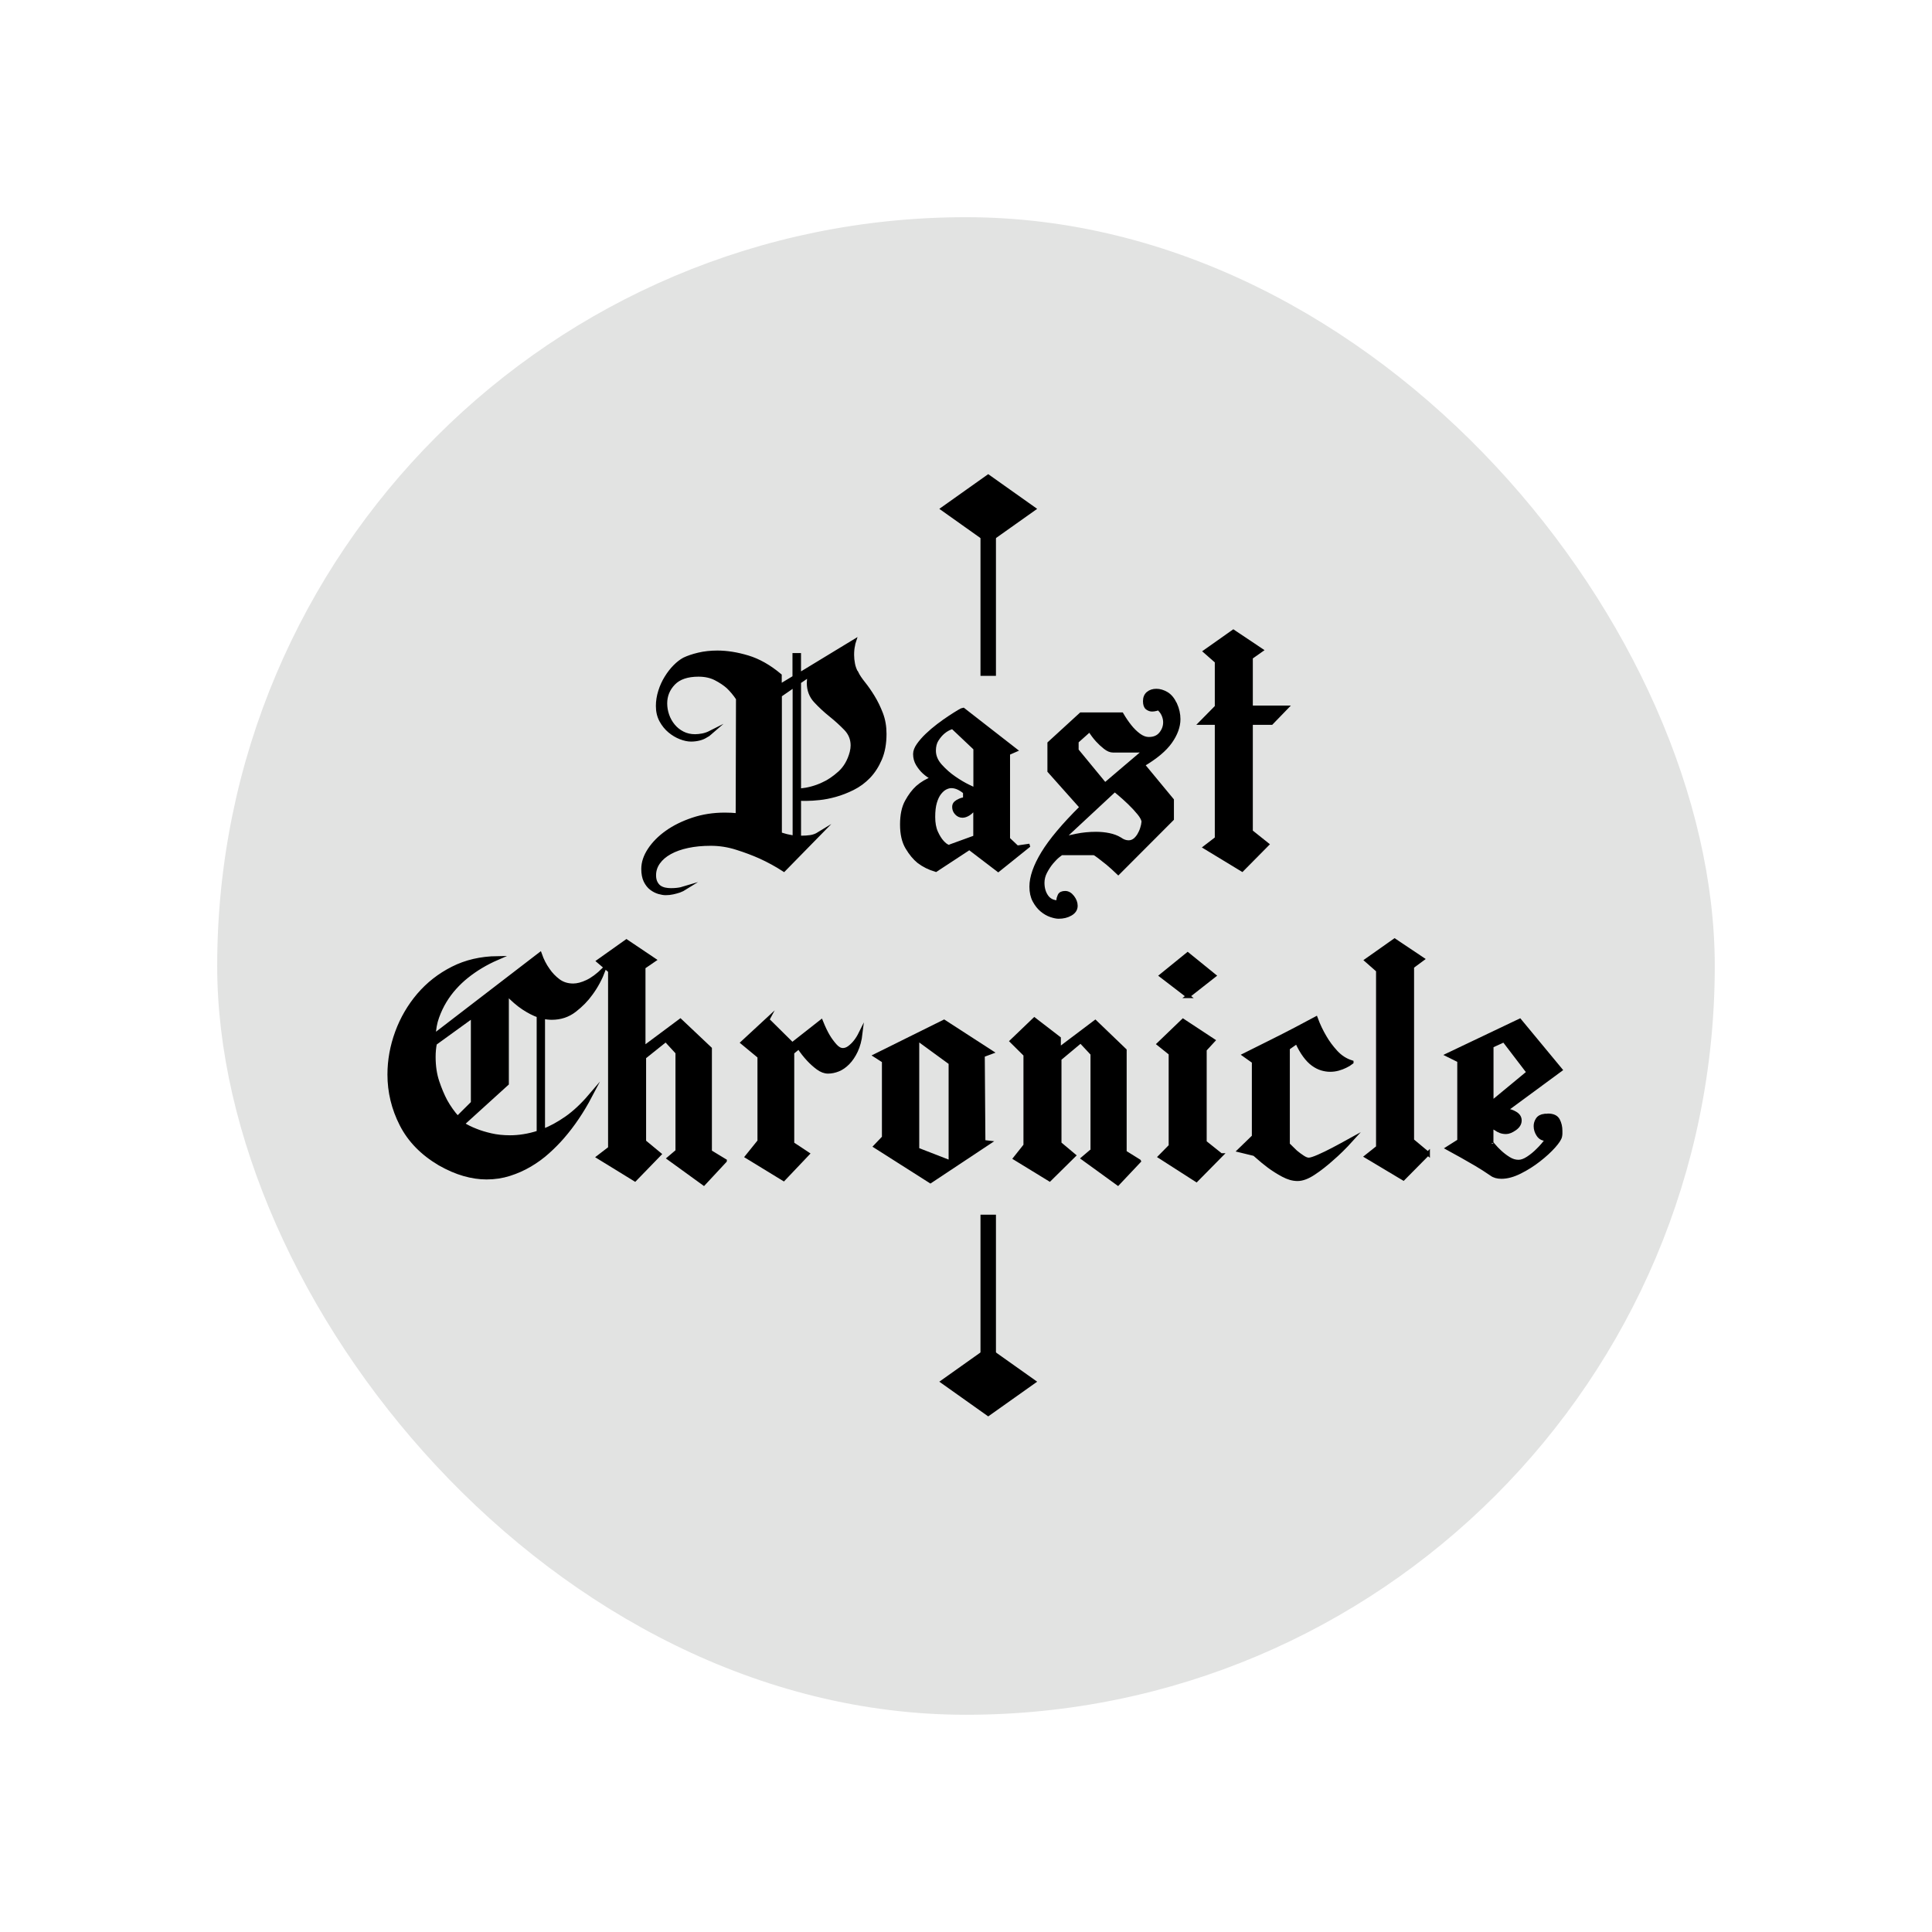
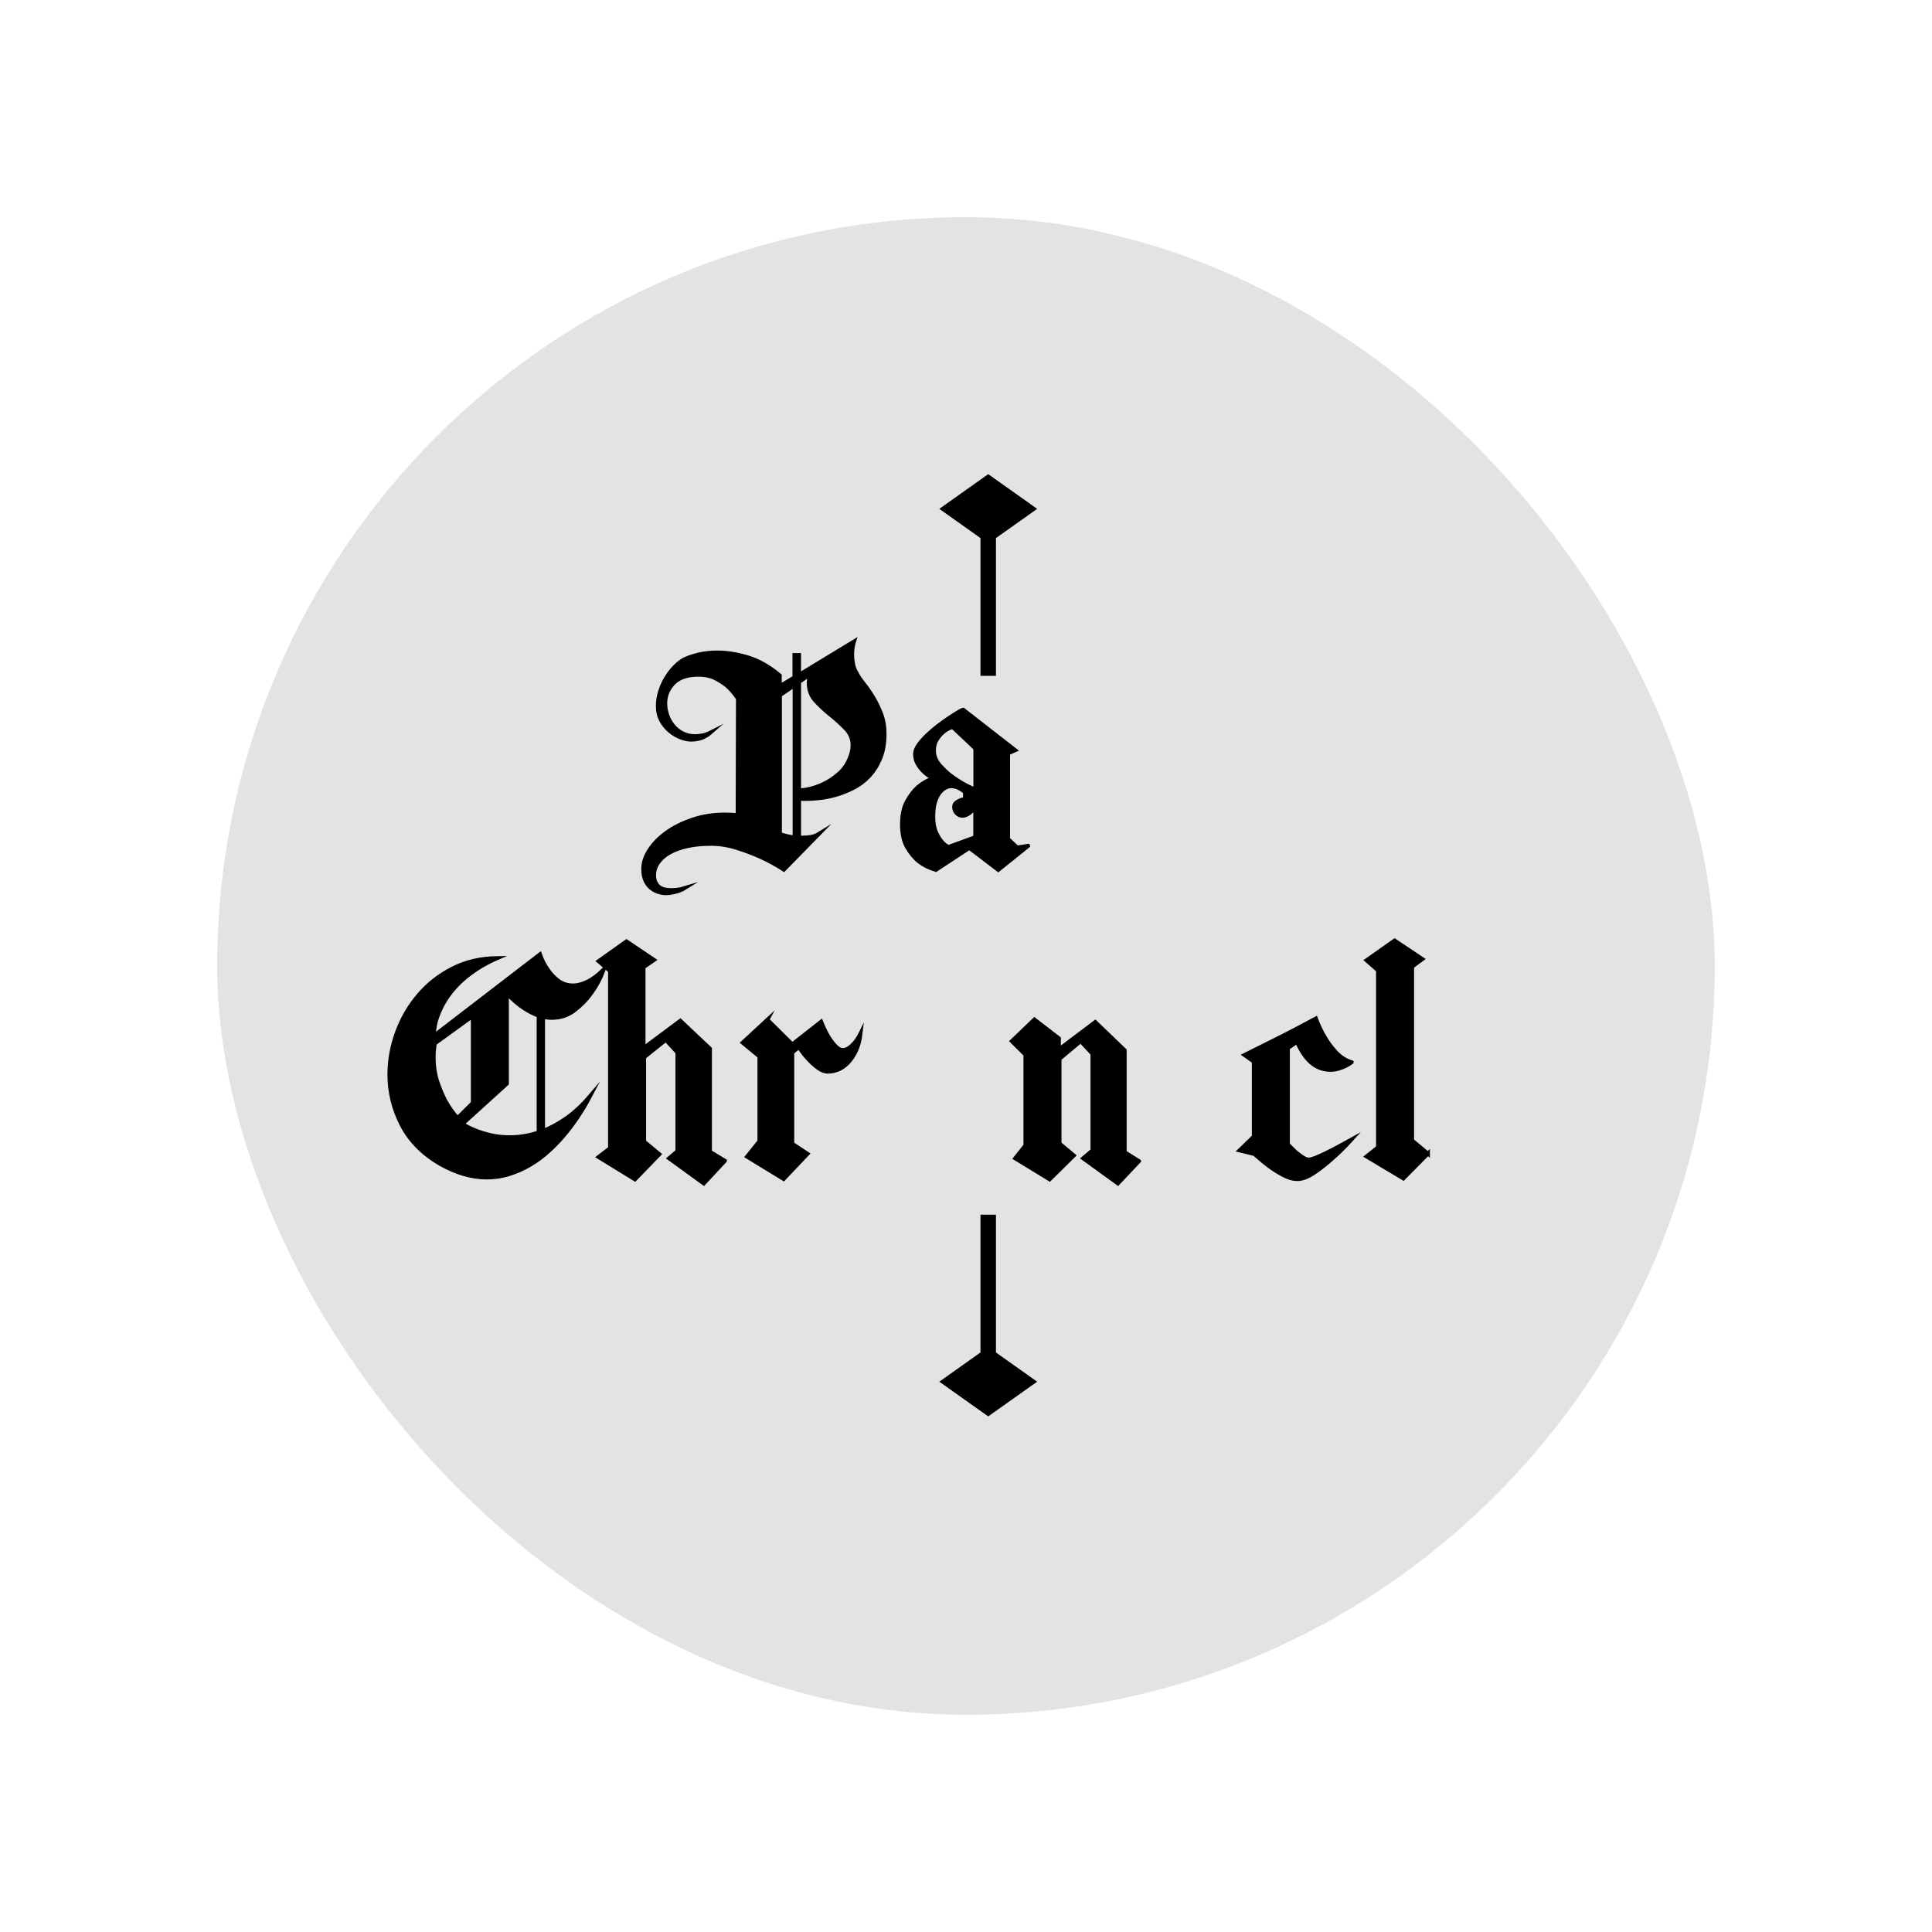
<svg xmlns="http://www.w3.org/2000/svg" id="Capa_1" viewBox="0 0 500 500">
  <defs>
    <style>.cls-1,.cls-2{stroke:#000;stroke-miterlimit:10;}.cls-3{fill:#e2e3e2;}.cls-2{stroke-width:4px;}</style>
  </defs>
  <rect class="cls-3" x="56.21" y="56.21" width="387.57" height="387.57" rx="193.79" ry="193.79" />
  <path class="cls-1" d="m221.7,174.21c.37.76.96,1.64,1.77,2.65s1.61,2.16,2.41,3.46c.8,1.3,1.51,2.75,2.13,4.35.62,1.6.92,3.35.92,5.25,0,2.5-.39,4.65-1.17,6.47-.78,1.82-1.77,3.35-2.97,4.6-1.21,1.25-2.57,2.25-4.1,3.01-1.53.76-3.03,1.34-4.5,1.75-1.47.41-2.85.68-4.14.81-1.29.14-2.33.2-3.13.2h-1.37c-.21,0-.38-.03-.48-.08l.08-2.12c2.03-.22,3.94-.73,5.7-1.55,1.5-.65,2.98-1.64,4.46-2.97,1.47-1.33,2.5-3.11,3.09-5.33.16-.65.24-1.25.24-1.79,0-1.68-.59-3.13-1.77-4.35-1.18-1.22-2.48-2.4-3.9-3.54-1.42-1.14-2.72-2.35-3.9-3.62-1.18-1.27-1.77-2.83-1.77-4.68,0-.65.08-1.36.24-2.12l-2.73,1.87v40.29h.72c.75,0,1.5-.05,2.25-.16.75-.11,1.47-.38,2.17-.81l-9.08,9.27c-1.93-1.25-3.96-2.36-6.11-3.34-1.82-.81-3.84-1.58-6.07-2.28-2.22-.71-4.46-1.06-6.71-1.06s-4.19.19-5.98.57c-1.79.38-3.33.93-4.62,1.64-1.29.71-2.29,1.57-3.01,2.58-.72,1.01-1.08,2.12-1.08,3.32,0,.76.13,1.41.4,1.93.27.52.6.92,1,1.19.4.27.86.46,1.37.57.51.11,1.03.16,1.57.16.96,0,1.82-.08,2.57-.24.37-.11.75-.22,1.12-.33-.43.27-.94.52-1.53.74-.48.16-1.03.31-1.65.45-.62.14-1.25.2-1.89.2-.48,0-1.06-.1-1.73-.29-.67-.19-1.31-.52-1.93-.98-.62-.46-1.12-1.11-1.53-1.92-.4-.82-.6-1.86-.6-3.11,0-1.64.55-3.29,1.65-4.95,1.1-1.66,2.58-3.16,4.46-4.5,1.87-1.34,4.1-2.44,6.67-3.31,2.57-.87,5.35-1.31,8.35-1.31.59,0,1.14.01,1.65.04.51.03,1.06.07,1.65.12l.08-30.16c-.75-1.14-1.61-2.17-2.57-3.09-.86-.76-1.92-1.46-3.17-2.11-1.26-.65-2.75-.98-4.46-.98-2.89,0-5.05.73-6.47,2.2-1.42,1.47-2.13,3.21-2.13,5.21,0,1.03.17,2.05.52,3.06.35,1.01.86,1.92,1.53,2.73.67.82,1.49,1.47,2.45,1.96.96.49,2.03.73,3.21.73.59,0,1.23-.07,1.93-.2.7-.13,1.42-.39,2.17-.77-.43.38-.91.71-1.45.98-.43.27-.96.49-1.61.65-.64.16-1.34.25-2.09.25-.8,0-1.7-.19-2.69-.57-.99-.38-1.93-.94-2.81-1.67s-1.62-1.64-2.21-2.73c-.59-1.09-.88-2.33-.88-3.75,0-1.25.2-2.51.6-3.79.4-1.28.94-2.46,1.61-3.54.67-1.09,1.41-2.04,2.21-2.85.8-.81,1.61-1.44,2.41-1.87,1.02-.49,2.26-.91,3.74-1.26,1.47-.35,3.09-.53,4.86-.53,2.46,0,5.09.42,7.87,1.26,2.78.84,5.54,2.4,8.27,4.69v2.77l3.78-2.28v-5.79h1.21v5.13l14.22-8.64c-.11.33-.19.68-.24,1.06-.16.65-.24,1.47-.24,2.44,0,.76.08,1.55.24,2.36s.45,1.6.88,2.36Zm-16.07,3.11l-3.78,2.61v35.93c.32.11.7.22,1.12.33.32.11.71.2,1.17.29.45.08.95.18,1.49.29v-39.44Z" />
  <path class="cls-1" d="m266.05,218.95l-7.71,6.19-7.47-5.7-8.68,5.7c-1.66-.49-3.13-1.22-4.42-2.2-1.07-.87-2.06-2.06-2.97-3.59-.91-1.52-1.37-3.5-1.37-5.95s.41-4.43,1.25-5.95c.83-1.52,1.75-2.74,2.77-3.67,1.18-1.03,2.52-1.82,4.02-2.36-.91-.49-1.69-1.03-2.33-1.63-.59-.54-1.12-1.21-1.61-2-.48-.79-.72-1.67-.72-2.65,0-.71.29-1.48.88-2.32.59-.84,1.34-1.7,2.25-2.57.91-.87,1.89-1.7,2.93-2.49,1.04-.79,2.02-1.48,2.93-2.08.91-.6,1.69-1.09,2.33-1.47.64-.38,1.02-.57,1.12-.57l13.5,10.51-1.85.81v22.16l2.33,2.2,2.81-.41Zm-13.66-10.1c-.59.81-1.17,1.4-1.73,1.75-.56.35-1.08.53-1.57.53-.59,0-1.1-.23-1.53-.69-.43-.46-.64-.99-.64-1.59,0-.43.13-.77.4-1.02.27-.25.59-.45.96-.61.43-.22.91-.35,1.45-.41v-1.79c-.48-.43-1.03-.8-1.65-1.1-.62-.3-1.25-.45-1.89-.45-.48,0-.99.14-1.53.41-.54.27-1.04.72-1.53,1.34-.48.62-.87,1.44-1.16,2.44-.3,1.01-.44,2.27-.44,3.79s.24,2.89.72,3.95c.48,1.06,1,1.9,1.57,2.53.56.62,1.08,1.02,1.57,1.18s.72.11.72-.16l6.27-2.28v-7.82Zm0-15.16l-5.86-5.54c-.91.27-1.71.71-2.41,1.3-.59.49-1.14,1.13-1.65,1.92-.51.79-.76,1.75-.76,2.89,0,1.41.55,2.73,1.65,3.95,1.1,1.22,2.3,2.28,3.62,3.18,1.31.9,2.53,1.62,3.66,2.16,1.12.54,1.71.82,1.77.82v-10.67Z" />
-   <path class="cls-1" d="m304.12,182.2c.59,1.3.88,2.61.88,3.91,0,1.9-.71,3.86-2.13,5.87-1.42,2.01-3.79,3.99-7.11,5.95l7.55,9.13v4.89l-13.9,13.93c-1.02-.98-1.96-1.82-2.81-2.53-.75-.6-1.46-1.15-2.13-1.67-.67-.52-1.11-.8-1.33-.86h-8.35c-.11,0-.43.22-.96.65-.54.44-1.1,1.01-1.69,1.71-.59.71-1.12,1.52-1.61,2.44-.48.92-.72,1.87-.72,2.85,0,1.41.35,2.61,1.04,3.58.7.98,1.74,1.47,3.13,1.47-.05-.05-.08-.11-.08-.16v-.41c0-.33.11-.72.32-1.18.21-.46.7-.69,1.45-.69.7,0,1.33.37,1.89,1.1.56.73.84,1.48.84,2.24,0,.87-.44,1.56-1.33,2.08-.88.52-1.92.77-3.09.77-.54,0-1.21-.14-2.01-.41-.8-.27-1.58-.72-2.33-1.34-.75-.62-1.39-1.44-1.93-2.44-.54-1.01-.8-2.21-.8-3.63,0-2.44,1-5.32,3.01-8.64,2.01-3.31,5.34-7.28,10-11.9l-8.35-9.37v-7.17l8.19-7.5h10.52c.7,1.2,1.42,2.25,2.17,3.18.64.81,1.39,1.55,2.25,2.2.86.65,1.74.98,2.65.98,1.34,0,2.37-.45,3.09-1.34s1.08-1.89,1.08-2.97c0-.65-.15-1.3-.44-1.96-.29-.65-.74-1.22-1.33-1.71-.11.11-.27.19-.48.24-.43.11-.8.16-1.12.16-.43,0-.84-.15-1.25-.45-.4-.3-.6-.88-.6-1.75s.28-1.53.84-2c.56-.46,1.27-.69,2.13-.69s1.73.26,2.61.77c.88.52,1.62,1.4,2.21,2.65Zm-8.19,30.56c0-.6-.38-1.36-1.12-2.28-.75-.92-1.59-1.83-2.53-2.73-.94-.9-1.8-1.67-2.57-2.32-.78-.65-1.19-.98-1.25-.98l-13.66,12.71c.91-.27,2.18-.57,3.82-.9,1.63-.33,3.31-.49,5.02-.49,1.18,0,2.3.11,3.37.33,1.07.22,2.01.57,2.81,1.06.75.54,1.5.81,2.25.81.59,0,1.11-.18,1.57-.53.45-.35.84-.8,1.16-1.34.32-.54.58-1.11.76-1.71.19-.6.31-1.14.36-1.63Zm-9.96-9.7l10.44-8.88c-.7.05-1.42.08-2.17.08h-6.19c-.64,0-1.33-.29-2.05-.86-.72-.57-1.38-1.18-1.97-1.83-.7-.76-1.37-1.66-2.01-2.69l-3.37,3.01v2.28l7.31,8.88Z" />
-   <path class="cls-1" d="m323.73,187.09v28.11l4.18,3.34-6.45,6.52-9.54-5.79,2.97-2.28v-29.9h-4.1l4.1-4.16v-11.73l-2.97-2.61,7.27-5.13,7.19,4.81-2.65,1.87v12.96h9.16l-3.86,3.99h-5.3Z" />
  <path class="cls-1" d="m140.52,292.68c1.98-.76,4-1.86,6.07-3.3,2.06-1.44,4.11-3.35,6.15-5.74-2.09,3.97-4.47,7.5-7.15,10.59-1.12,1.3-2.4,2.59-3.82,3.87-1.42,1.28-2.96,2.4-4.62,3.38-1.66.98-3.43,1.77-5.3,2.36-1.88.6-3.86.9-5.94.9-1.88,0-3.82-.29-5.82-.86s-4.11-1.48-6.31-2.73c-4.5-2.66-7.79-6.04-9.88-10.14-2.09-4.1-3.13-8.41-3.13-12.92,0-3.69.66-7.33,1.97-10.92,1.31-3.58,3.19-6.8,5.62-9.66,2.44-2.85,5.37-5.15,8.8-6.88,3.43-1.74,7.28-2.63,11.57-2.69-3,1.3-5.68,2.91-8.03,4.81-1.02.82-2.01,1.75-2.97,2.81-.96,1.06-1.84,2.23-2.61,3.5-.78,1.28-1.43,2.66-1.97,4.16-.54,1.5-.83,3.11-.88,4.85l27.47-21.1c.53,1.52,1.23,2.88,2.09,4.07.7,1.03,1.58,1.96,2.65,2.77,1.07.81,2.36,1.22,3.86,1.22,1.07,0,2.28-.31,3.61-.94,1.34-.62,2.78-1.7,4.34-3.22-.91,2.39-2.04,4.48-3.37,6.27-1.12,1.58-2.53,3.01-4.22,4.32s-3.66,1.96-5.9,1.96c-.7,0-1.45-.08-2.25-.25v29.5Zm-27.96-22.65c-.21,1.09-.32,2.25-.32,3.5,0,2.39.32,4.54.96,6.44.64,1.9,1.34,3.56,2.09,4.97.91,1.63,1.95,3.1,3.13,4.4l3.94-3.91v-22.49l-9.8,7.09Zm7.15,20.86c1.02.65,2.17,1.22,3.45,1.71,1.07.44,2.36.83,3.86,1.18,1.5.35,3.16.53,4.98.53,1.12,0,2.3-.09,3.53-.29,1.23-.19,2.52-.5,3.86-.94v-30.23c-1.23-.43-2.53-1.1-3.9-2-1.37-.9-2.8-2.13-4.3-3.71v23.3l-11.49,10.43Z" />
  <path class="cls-1" d="m187.6,300.42l-5.46,5.87-9-6.52,2.01-1.71h.16v-25.67l-3-3.26-5.6,4.48v21.84l3.94,3.26-6.33,6.52-9.42-5.79,2.97-2.28v-45.88l-2.97-2.53,7.23-5.13,7.15,4.81-2.73,1.87v20.94s9.52-7.09,9.52-7.09l7.67,7.25v26.81h.24l3.62,2.2Z" />
  <path class="cls-1" d="m198.61,263.91l6.43,6.36,7.47-5.87c.64,1.58,1.23,2.81,1.77,3.71.53.9,1.14,1.72,1.81,2.48.67.76,1.35,1.14,2.05,1.14.59,0,1.17-.22,1.73-.65.56-.43,1.06-.92,1.49-1.47.48-.6.94-1.33,1.37-2.2-.21,1.79-.62,3.31-1.21,4.56-.59,1.25-1.29,2.28-2.09,3.1-.8.81-1.65,1.4-2.53,1.75-.88.35-1.75.53-2.61.53s-1.73-.33-2.61-.98c-.88-.65-1.7-1.39-2.45-2.2-.86-.92-1.69-1.98-2.49-3.18l-1.69,1.38v23.63l3.94,2.61-6.19,6.52-9.48-5.79,3.21-3.99v-21.92l-4.34-3.59,6.43-5.95Z" />
-   <path class="cls-1" d="m254.52,295.53l1.37.16-15.1,10.02-14.22-9.04,2.17-2.28v-19.8l-2.17-1.39,17.75-8.8,12.21,7.9-2.17.81.16,22.41Zm-8.52-20.45l-8.6-6.27v28.68l8.6,3.34v-25.75Z" />
  <path class="cls-1" d="m294.77,300.5l-5.46,5.79-9-6.52,2.01-1.71h.4v-25.34l-3.05-3.26-5.46,4.56v21.92l3.7,3.1-6.27,6.19-8.92-5.46,2.65-3.34v-23.47l-3.53-3.5,5.86-5.62,6.35,4.89v2.85l9.4-7.09,7.63,7.33v26.48h.16l3.53,2.2Z" />
-   <path class="cls-1" d="m315.97,298.95l-6.35,6.44-9.4-6.03,2.73-2.77v-23.96l-3.05-2.44,6.27-6.03,7.79,5.13-2.17,2.36v23.96l4.18,3.34Zm-8.52-41.15l-6.91-5.3,6.83-5.54,6.83,5.54-6.75,5.3Z" />
  <path class="cls-1" d="m349.79,274.92c-.48.38-1.02.71-1.61.98-.54.27-1.14.5-1.81.69-.67.19-1.38.29-2.13.29-.7,0-1.42-.11-2.17-.33-.75-.22-1.5-.6-2.25-1.14-.75-.54-1.47-1.29-2.17-2.24-.7-.95-1.37-2.13-2.01-3.54l-2.33,1.63v24.93c.7.71,1.37,1.36,2.01,1.96.59.49,1.19.94,1.81,1.34.61.41,1.14.61,1.57.61.48,0,1.34-.27,2.57-.81,1.23-.54,2.46-1.14,3.7-1.79,1.45-.76,3.05-1.63,4.82-2.61-1.77,1.96-3.51,3.67-5.22,5.13-1.45,1.3-2.96,2.49-4.54,3.54-1.58,1.06-2.99,1.59-4.22,1.59s-2.43-.35-3.76-1.06c-1.33-.71-2.55-1.48-3.67-2.32-1.11-.84-2.04-1.6-2.79-2.28-.74-.68-1.11-.96-1.11-.86l-3.7-.9,3.7-3.59v-19.39l-2.41-1.71c2.51-1.25,4.9-2.45,7.19-3.59,1.96-.98,3.99-2.01,6.07-3.1,2.08-1.09,3.82-2.01,5.22-2.77.64,1.74,1.42,3.37,2.33,4.89.75,1.3,1.7,2.58,2.85,3.83,1.15,1.25,2.5,2.12,4.06,2.61Z" />
  <path class="cls-1" d="m369.56,298.55l-6.37,6.44-9.54-5.7,2.97-2.36v-45.79l-2.97-2.61,7.27-5.13,7.19,4.81-2.65,1.96v44.98l4.1,3.42Z" />
-   <path class="cls-1" d="m399.76,288.77c.16,0,.32-.01.48-.04s.29-.04.4-.04c1.29,0,2.14.41,2.57,1.22.43.82.64,1.74.64,2.77v.69c0,.19-.03.42-.08.69-.11.6-.67,1.47-1.69,2.61-1.02,1.14-2.29,2.31-3.82,3.5-1.53,1.2-3.16,2.23-4.9,3.1-1.74.87-3.33,1.3-4.78,1.3-1.07,0-1.93-.24-2.57-.73-1.34-.92-2.68-1.78-4.02-2.57-1.34-.79-2.54-1.48-3.62-2.08-1.29-.71-2.52-1.39-3.7-2.04l2.97-1.88v-20.78l-2.97-1.47,18.64-8.88,10.52,12.71-14.62,10.76c.21-.11.48-.16.8-.16.64,0,1.35.23,2.13.69.78.46,1.17,1.07,1.17,1.83,0,.81-.43,1.52-1.29,2.12-.86.6-1.61.9-2.25.9-.54,0-1.02-.08-1.45-.24-.43-.16-.83-.38-1.2-.65-.43-.22-.8-.52-1.12-.9v4.65c0-.05.2.16.6.65.4.49.94,1.05,1.61,1.67.67.62,1.42,1.2,2.25,1.71.83.52,1.67.77,2.53.77.75,0,1.58-.3,2.49-.9.91-.6,1.74-1.28,2.49-2.04.91-.87,1.77-1.87,2.57-3.02-.11,0-.19.01-.24.04-.05.03-.11.04-.16.04-.86,0-1.53-.35-2.01-1.06-.48-.71-.72-1.47-.72-2.28,0-.6.17-1.17.52-1.71.35-.54.95-.87,1.81-.98Zm-13.74-3.34l9.56-7.9-6.35-8.31-3.21,1.47v14.75Z" />
  <polygon class="cls-2" points="255.75 314.36 255.75 314.36 255.75 351.29 255.75 349.19 255.75 314.36" />
  <polygon class="cls-2" points="255.75 351.05 246.55 357.58 255.75 364.11 264.96 357.58 255.75 351.05" />
  <polygon class="cls-2" points="255.75 174.91 255.75 174.91 255.75 137.98 255.75 140.08 255.75 174.91" />
  <polygon class="cls-2" points="255.75 138.22 264.96 131.69 255.75 125.16 246.55 131.69 255.75 138.22" />
</svg>